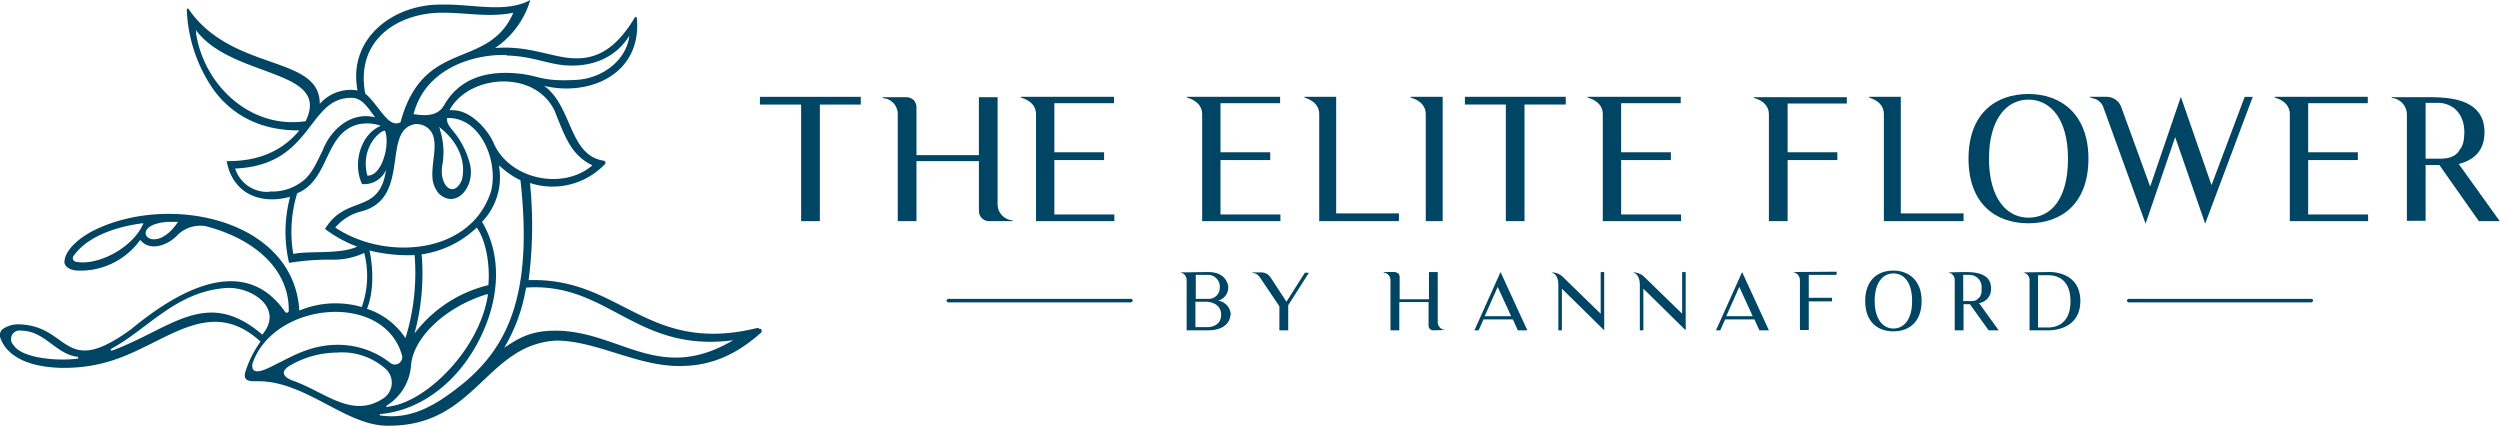
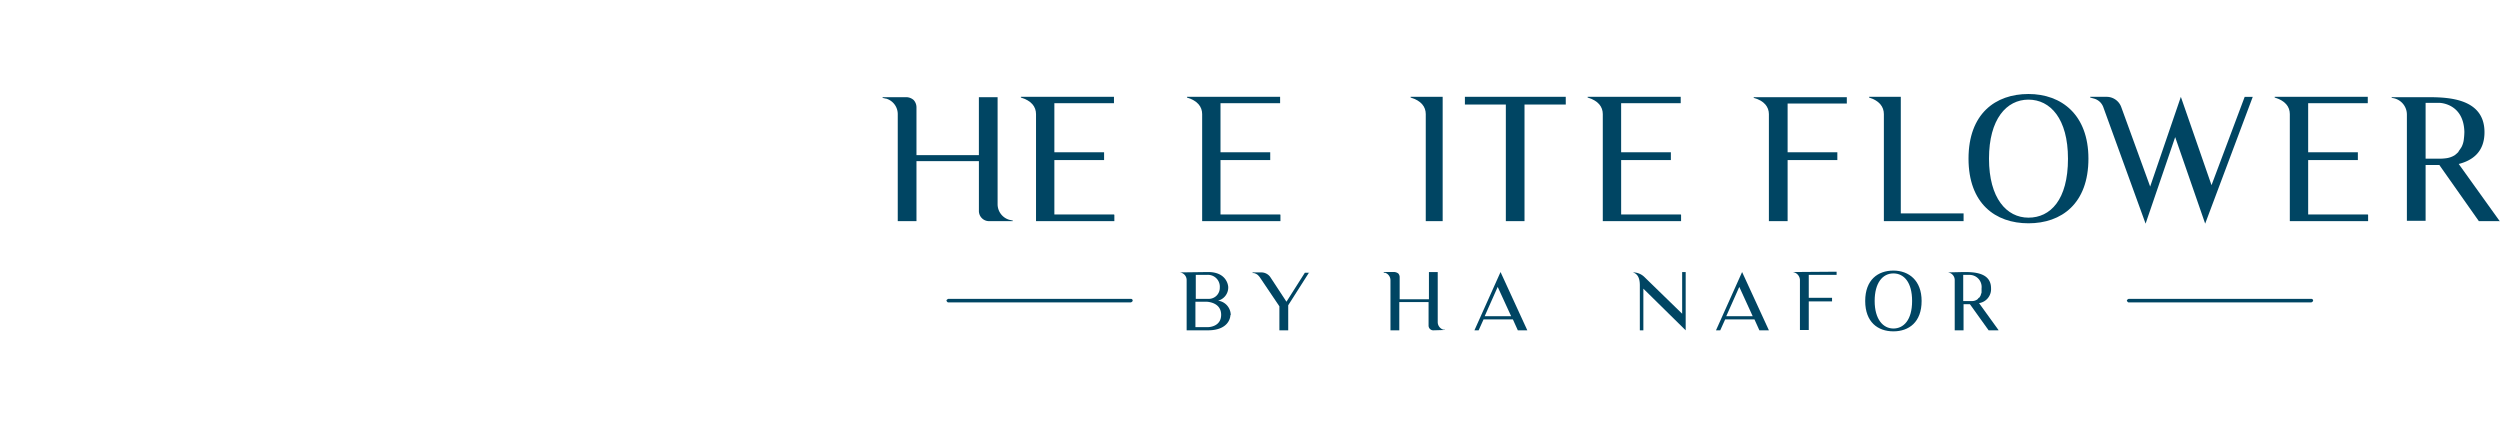
<svg xmlns="http://www.w3.org/2000/svg" width="414" height="70.497" viewBox="0 0 414 70.497">
  <g id="surface1" transform="translate(-0.307 -0.273)">
-     <path id="Trazado_4745" data-name="Trazado 4745" d="M107.141,13.039h-6.774V32.346h-3.1V13.039H90.441V11.758h16.7Zm0,0" transform="translate(35.709 4.55)" fill="#004563" />
    <path id="Trazado_4746" data-name="Trazado 4746" d="M126.544,32.216v.115h-3.97a1.686,1.686,0,0,1-1.636-1.7V22.388H110.6V32.33h-3.1V14.606a2.673,2.673,0,0,0-1.925-2.569h-.06l-.524-.12V11.8h3.916a1.894,1.894,0,0,1,1.222.469A1.8,1.8,0,0,1,110.6,13.5v7.9h10.335V11.8h3.1v17.73a2.69,2.69,0,0,0,1.925,2.574l.524.115Zm0,0" transform="translate(41.475 4.565)" fill="#004563" />
    <path id="Trazado_4747" data-name="Trazado 4747" d="M136.872,31.3v1.047H123.9V14.621c0-1.227-.758-2.225-2.509-2.749v-.115h15.418V12.81h-9.871v8.132h8.235v1.287h-8.235v9.01h9.871Zm0,0" transform="translate(47.972 4.55)" fill="#004563" />
    <path id="Trazado_4748" data-name="Trazado 4748" d="M156.572,31.3v1.047H143.608V14.621c0-1.227-.764-2.225-2.514-2.749v-.115h15.423V12.81h-9.871v8.132h8.235v1.287h-8.235v9.01h9.871Zm0,0" transform="translate(55.776 4.55)" fill="#004563" />
-     <path id="Trazado_4749" data-name="Trazado 4749" d="M170.674,31.064v1.282h-13.2V14.621c0-1.227-.758-2.225-2.449-2.749v-.115h5.257V31.064Zm0,0" transform="translate(61.296 4.55)" fill="#004563" />
    <path id="Trazado_4750" data-name="Trazado 4750" d="M172.929,11.758V32.346h-2.8V14.621c0-1.227-.758-2.225-2.509-2.749v-.115Zm0,0" transform="translate(66.284 4.55)" fill="#004563" />
    <path id="Trazado_4751" data-name="Trazado 4751" d="M190.764,13.039H183.93V32.346h-3.092V13.039h-6.779V11.758h16.7Zm0,0" transform="translate(68.836 4.55)" fill="#004563" />
    <path id="Trazado_4752" data-name="Trazado 4752" d="M204.09,31.3v1.047H191.126V14.621c0-1.227-.758-2.225-2.509-2.749v-.115H204.03V12.81h-9.866v8.132H202.4v1.287h-8.235v9.01h9.866Zm0,0" transform="translate(74.603 4.55)" fill="#004563" />
    <path id="Trazado_4753" data-name="Trazado 4753" d="M213.928,12.795v8.132h8.235v1.287h-8.235V32.33h-3.1V14.606c0-1.167-.758-2.225-2.514-2.689V11.8h15.418v1.058h-9.866Zm0,0" transform="translate(82.408 4.565)" fill="#004563" />
    <path id="Trazado_4754" data-name="Trazado 4754" d="M237.647,31.064v1.282h-13.2V14.621c0-1.227-.758-2.225-2.449-2.749v-.115h5.252V31.064Zm0,0" transform="translate(87.829 4.55)" fill="#004563" />
    <path id="Trazado_4755" data-name="Trazado 4755" d="M253.65,22.128c0,7.428-4.439,10.706-9.931,10.706s-9.926-3.278-9.926-10.706,4.439-10.706,9.926-10.706,9.931,3.447,9.931,10.706m-3.387,0c0-6.61-2.918-9.773-6.545-9.773s-6.534,3.218-6.534,9.773S240.1,31.9,243.719,31.9s6.545-2.923,6.545-9.768" transform="translate(92.501 4.417)" fill="#004563" />
    <path id="Trazado_4756" data-name="Trazado 4756" d="M275.148,11.758l-7.881,21L262.3,18.428,257.4,32.76l-7.008-19.306a2.319,2.319,0,0,0-.584-.878,2.384,2.384,0,0,0-.938-.524l-.644-.18v-.115h2.749a2.579,2.579,0,0,1,2.394,1.7l4.788,13.16,5.083-14.856,5.077,14.627,5.492-14.627h1.342Zm0,0" transform="translate(98.217 4.55)" fill="#004563" />
    <path id="Trazado_4757" data-name="Trazado 4757" d="M285.578,31.3v1.047H272.614V14.621c0-1.227-.758-2.225-2.509-2.749v-.115h15.418V12.81h-9.871v8.132h8.23v1.287h-8.23v9.01h9.871Zm0,0" transform="translate(106.887 4.55)" fill="#004563" />
    <path id="Trazado_4758" data-name="Trazado 4758" d="M301.92,32.33h-3.5l-6.545-9.3H289.6V32.27h-3.1v-17.6a2.767,2.767,0,0,0-2.514-2.749V11.8H289.6c3.212,0,9.751-.055,9.751,5.8,0,3.272-1.985,4.679-4.265,5.263l6.834,9.533Zm-6.894-11.518a8.651,8.651,0,0,0,.529-.764A3.673,3.673,0,0,0,295.9,19a11.161,11.161,0,0,0,.12-1.462c-.12-4.45-3.627-4.8-4.21-4.8H289.6v9.244h2.214a7.263,7.263,0,0,0,1.113-.06,3.574,3.574,0,0,0,1.516-.524,6.288,6.288,0,0,0,.644-.584" transform="translate(112.387 4.565)" fill="#004563" />
-     <path id="Trazado_4759" data-name="Trazado 4759" d="M125.8,54.566c-18.4,4.559-22.661-8.421-37.958-7.9a69.452,69.452,0,0,0,.229-16.089,11.966,11.966,0,0,0,12.44-3.158c.175-.18,0-.469-.175-.529-5.841-.818-5.2-9.01-9.926-12.4,7.652,1.816,16.231-2.045,15.358-11.235,0-.169-.295-.229-.349-.06-2.978,4.974-6.13,6.85-9.871,6.73-3.741-.055-7.537-2.16-13.258-1.7A14.6,14.6,0,0,0,88.126.273C84.1,2.5,78.369.917,73.761,1.037,65.52.8,57.869,6.594,59.51,15.25a6.82,6.82,0,0,0-6.25,2.225c.055-8.186-14.605-5.208-21.782-15.794-.06-.12-.235.115-.235.295A24.76,24.76,0,0,0,35.8,15.31c3.387,4.51,8.35,6.61,14.076,6.555-4.03,4.914-9.577,5.088-12.031,5.088.933,5.2,5.372,7.314,10.509,5.906a22.491,22.491,0,0,0-.175,10.946,41.9,41.9,0,0,1,6.954-.534,12.146,12.146,0,0,0,5.487-1.107,15.2,15.2,0,0,1-.409,8.95,15.667,15.667,0,0,0-10.335.589C49,36.781,28.849,32.276,16.229,38.243c-2.274,1.053-5.312,3.278-5.252,5.563.169.7.993,1.282,2.454,1.282A12.172,12.172,0,0,0,23.531,40c1.462,1.871,4.259,1.053,5.961-.584a5.4,5.4,0,0,1,4.843-1.7c8.35,2.171,13.9,7.314,13.787,14.044a.331.331,0,0,1-.589.175c-7.123-10.3-18.8-2.689-25.524,2.869-11.268,8.192-10.04-.469-18.4-.818a4.515,4.515,0,0,0-2.978.878A1.39,1.39,0,0,0,.4,56.322C2.507,61.94,12.433,61.82,17.75,60.3c9.457-2.454,16.939-11.524,25.7-3.452a17.4,17.4,0,0,0-2.569,5.208c-.295,1.462,1.047,1.347,2.1,1.347,8-.06,14.66,7.488,21.668,7.368,14.485.06,16.121-13.455,27.8-14.1,6.779.055,13.607,4.39,20.735,4.21,5.083-.06,9.173-1.985,13.138-5.5.235-.235.12-.758-.229-.644M12.9,43.626a.618.618,0,0,1-.349-1.053c3.152-4.385,10.515-5.2,11.328-5.323h.175c-1.631,3.976-7.472,7.079-11.153,6.375m15.183-6.61h1.7c-4.145,6.256-8.759.469-1.7,0M2.567,57.435a1.414,1.414,0,0,1,1.282-2.4c3.856,0,5.841,4.036,9.4,4.325v.294c-3.387.469-9.342-.055-10.684-2.22m89.71-38.493c1.631,4.036,2.623,7.019,6.13,8.715-4.908,4.21-13.673,2.28-16.3-3.572-.7-1.811-3.621-5.677-7.008-5.557h-.349c3.152-5.966,14.365-6.845,17.523.354M84.15,9.463c4.385.115,6.665,1.4,9.877,1.636,3.441.235,7.826-.644,10.509-4.914-.529,4.21-4.614,7.079-8.759,7.314-6.25.349-5.961-.818-10.4-1.113-4.554-.295-8.933.818-11.5,5.263-1.053,1.931-3.212,1.816-5.083,1.522C70.9,11.045,79.717,9.169,84.21,9.4m-10.978,12.4L73,21.281c3.092,2.34,4.554,5.612,3.8,8.775-1.347,3.218-3.916.933-3.212-2.634a12,12,0,0,0-.414-5.617M73.7,2.379c3.91,0,7.766.818,11.622,0-4.2,9.6-14.894,4.036-18.69,18.139-2.045,1.107-3.561-2.869-5.841-4.739-1.7-9.124,5.726-13.455,12.849-13.4m-12.5,26.974c-1.227-4.739,2.225-7.548,2.923-7.434.873,2.225-.469,7.548-2.923,7.434M32.819,5.656,32.7,5.193c5.95,8.132,22.541,6.375,18.216,15.151C41.867,21.685,34.1,14.491,32.759,5.716M44.91,32.042a5.581,5.581,0,0,1-5.666-3.861c12.844-.524,11.971-11.638,19.1-11.7,1.925-.12,2.918,1.7,4.085,3.218-4.03-1-7.357,2.045-8.7,5.5-.878,1.756-1.642,3.627-3.038,4.859a8.251,8.251,0,0,1-5.781,1.925m3.965,10.357a21.888,21.888,0,0,1,.644-10.062c5.432-2.22,4.439-9.948,10.106-11.409a6.853,6.853,0,0,1,3.741.235c-3.452,1.462-4.674,6.375-3.1,9.653a3.954,3.954,0,0,0,3.97-2.34c-1.113,7.543-6.6,3.981-10.106,9.773a21.519,21.519,0,0,0,5.317,2.923c-2.8,1.342-8.175.644-10.629,1.227m7.008-4.385a8.247,8.247,0,0,1,4.145-2.634c8.65-2.045,3.332-13.749,9.233-14.513a3.894,3.894,0,0,1,1.107.18c3.387,1.4,1.282,5.732,1.631,8.95a4.517,4.517,0,0,0,1,2.34c2.858,2.809,6.245-1.173,5.137-5.034a14.145,14.145,0,0,0-2.22-4.619c-.818-1.113-1.636-1.756-1.516-2.8,5.487-.24,8.524,7.074,7.3,12.047-3.272,10.586-17.518,11.644-25.813,6.086m5.666,3.8a26.556,26.556,0,0,0,7.472.758,36.583,36.583,0,0,1-1.516,13.749,12.253,12.253,0,0,0-6.37-4.854c1.7-4.276.414-9.653.414-9.653m6.888,18.9c.409-4.39,5.492-9.484,12.5-11.644h.235c-1.347,9.01-9.871,17.37-15.827,18.488-1.462.295-1.227.115-.354-.469a8.605,8.605,0,0,0,3.447-6.375m.529-5.034a38.008,38.008,0,0,0,1.222-13.225,16.832,16.832,0,0,0,9-4.325l.115-.115c1.576,2.16,2.22,6.315,1.931,9.533a21.686,21.686,0,0,0-12.326,8.132m-50.11,2.749-.115-.289c6.245-3.338,10.8-9.593,19.274-10.128,4.2-.169,9.457,3.4,5.836,7.728-9.282-7.957-15.069-.938-24.995,2.689M42.1,60.532c3.452-10.3,21.728-12.047,24.766-1.462A1.219,1.219,0,0,1,65,60.418a13.978,13.978,0,0,0-8.819-3.043c-3.97,0-6.948,1.582-9.342,2.809-1.342.584-5.083,3.038-4.734.349m6.774,2.809c-1.631-.584-2.449-1.582-.169-2.749a15.637,15.637,0,0,1,7.357-1.931,10.872,10.872,0,0,1,7.886,2.514,3.1,3.1,0,0,1-.12,5.034c-5.2,3.507-9.757-1.053-14.954-2.869m27.863.644c-4.03,3.218-8.175,5.852-13.433,5.088-.18,0-.12-.235,0-.235,7.123-.644,13.078-5.792,16.351-12.282,3.387-6.61,3.856-13.924.469-19.541a10.66,10.66,0,0,0,2.858-8.955v-.4a12.732,12.732,0,0,0,3.507,2.454c2.1,18.9-2.045,27.673-9.811,33.928m16.121-9c-4.5-.115-6.485,1.167-8.993,2.809A28.558,28.558,0,0,0,87.423,47.9c13.613-.933,18.107,10.826,34.288,8.721C109.62,63.75,103.25,55.384,92.8,55.035" transform="translate(0)" fill="#004563" />
    <path id="Trazado_4760" data-name="Trazado 4760" d="M148.629,39.678c0,.524-.409,2.514-3.736,2.514h-3.507V33.886a1.271,1.271,0,0,0-1.167-1.287l4.728-.06c2.978,0,3.327,2.105,3.327,2.52a2.247,2.247,0,0,1-1.691,2.22,2.417,2.417,0,0,1,2.105,2.4M142.9,36.984h2.16a1.829,1.829,0,0,0,1.816-1.871,1.964,1.964,0,0,0-2.105-2.105H142.9Zm4.2,2.634c0-1.991-2.1-2.165-2.509-2.165h-1.751v4.21h2.1s2.16,0,2.16-2.045" transform="translate(55.429 12.783)" fill="#004563" />
    <path id="Trazado_4761" data-name="Trazado 4761" d="M158.277,32.539l-3.5,5.5v4.15h-1.462V38.216l-3.272-4.854a2.511,2.511,0,0,0-.4-.414,2.044,2.044,0,0,0-.529-.235h-.235V32.6h1.462a1.82,1.82,0,0,1,1.462.764l2.683,4.09,3.043-4.794h.7Zm0,0" transform="translate(58.859 12.783)" fill="#004563" />
    <path id="Trazado_4762" data-name="Trazado 4762" d="M174.483,42.138l-1.871.055a.785.785,0,0,1-.758-.818V37.513h-4.848v4.679h-1.462V33.886a1.314,1.314,0,0,0-.873-1.227h-.234v-.12h1.811a1.282,1.282,0,0,1,.584.235.9.9,0,0,1,.235.589v3.681h4.848v-4.5h1.456v8.306a1.309,1.309,0,0,0,.938,1.233h.289Zm0,0" transform="translate(65.024 12.783)" fill="#004563" />
    <path id="Trazado_4763" data-name="Trazado 4763" d="M175.188,42.192l4.325-9.653,4.434,9.653h-1.571l-.818-1.811H176.7l-.813,1.811Zm1.7-2.34h4.379L179.043,35Zm0,0" transform="translate(69.283 12.783)" fill="#004563" />
-     <path id="Trazado_4764" data-name="Trazado 4764" d="M193.067,32.539v9.653l-7.008-6.9v6.9h-.584V34.764c0-.764-.12-1.876-1.167-2.165a2.684,2.684,0,0,1,1.925.764l6.25,6.081v-6.9Zm0,0" transform="translate(72.896 12.783)" fill="#004563" />
    <path id="Trazado_4765" data-name="Trazado 4765" d="M202.731,32.539v9.653l-7.008-6.9v6.9h-.584V34.764c0-.764-.12-1.876-1.167-2.165a2.694,2.694,0,0,1,1.925.764l6.25,6.081v-6.9Zm0,0" transform="translate(76.725 12.783)" fill="#004563" />
    <path id="Trazado_4766" data-name="Trazado 4766" d="M203.84,42.192l4.325-9.653,4.439,9.653h-1.576l-.818-1.811h-4.848l-.818,1.811Zm1.7-2.34h4.379L207.7,35Zm0,0" transform="translate(80.634 12.783)" fill="#004563" />
    <path id="Trazado_4767" data-name="Trazado 4767" d="M215.59,33.024v3.8h3.856v.589H215.59v4.739h-1.462V33.842a1.387,1.387,0,0,0-1.167-1.287L220.2,32.5v.524Zm0,0" transform="translate(84.248 12.767)" fill="#004563" />
    <path id="Trazado_4768" data-name="Trazado 4768" d="M230.881,37.4c0,3.507-2.105,5.028-4.674,5.028s-4.668-1.522-4.668-5.028,2.1-5.034,4.668-5.034,4.674,1.642,4.674,5.034m-1.576,0c0-3.1-1.342-4.565-3.1-4.565s-3.1,1.522-3.1,4.565,1.407,4.559,3.1,4.559,3.1-1.4,3.1-4.559" transform="translate(87.646 12.716)" fill="#004563" />
    <path id="Trazado_4769" data-name="Trazado 4769" d="M239.734,42.192H238.1l-3.1-4.33h-1.053v4.33h-1.462V33.886a1.271,1.271,0,0,0-1.167-1.287l2.629-.06c1.522,0,4.554,0,4.554,2.689a2.342,2.342,0,0,1-1.985,2.46l3.212,4.45Zm-3.212-5.383a2.581,2.581,0,0,0,.235-.349c.06-.175.12-.354.174-.529v-.7a2,2,0,0,0-1.98-2.22h-1.058v4.33h1.582a1.459,1.459,0,0,0,.7-.235c.12-.06.174-.18.289-.295" transform="translate(91.523 12.783)" fill="#004563" />
-     <path id="Trazado_4770" data-name="Trazado 4770" d="M249.772,37.339c0,5.028-5.2,4.854-5.317,4.854h-3.092V33.887A1.271,1.271,0,0,0,240.2,32.6l4.259-.06c.12,0,5.317-.295,5.317,4.859m-1.636,0c0-4.33-3.1-4.33-3.741-4.33h-1.631v8.655h1.631c.529,0,3.741,0,3.741-4.325" transform="translate(95.037 12.782)" fill="#004563" />
    <path id="Trazado_4771" data-name="Trazado 4771" d="M252.574,36.017s.12.289.295.289h30.252s.295-.115.295-.289a.281.281,0,0,0-.295-.295H252.869s-.295.12-.295.295" transform="translate(99.941 14.044)" fill="#004563" />
    <path id="Trazado_4772" data-name="Trazado 4772" d="M112.566,36.017s.115.289.295.289h30.252s.289-.115.289-.289a.276.276,0,0,0-.289-.295H112.861s-.295.12-.295.295" transform="translate(44.474 14.044)" fill="#004563" />
  </g>
</svg>